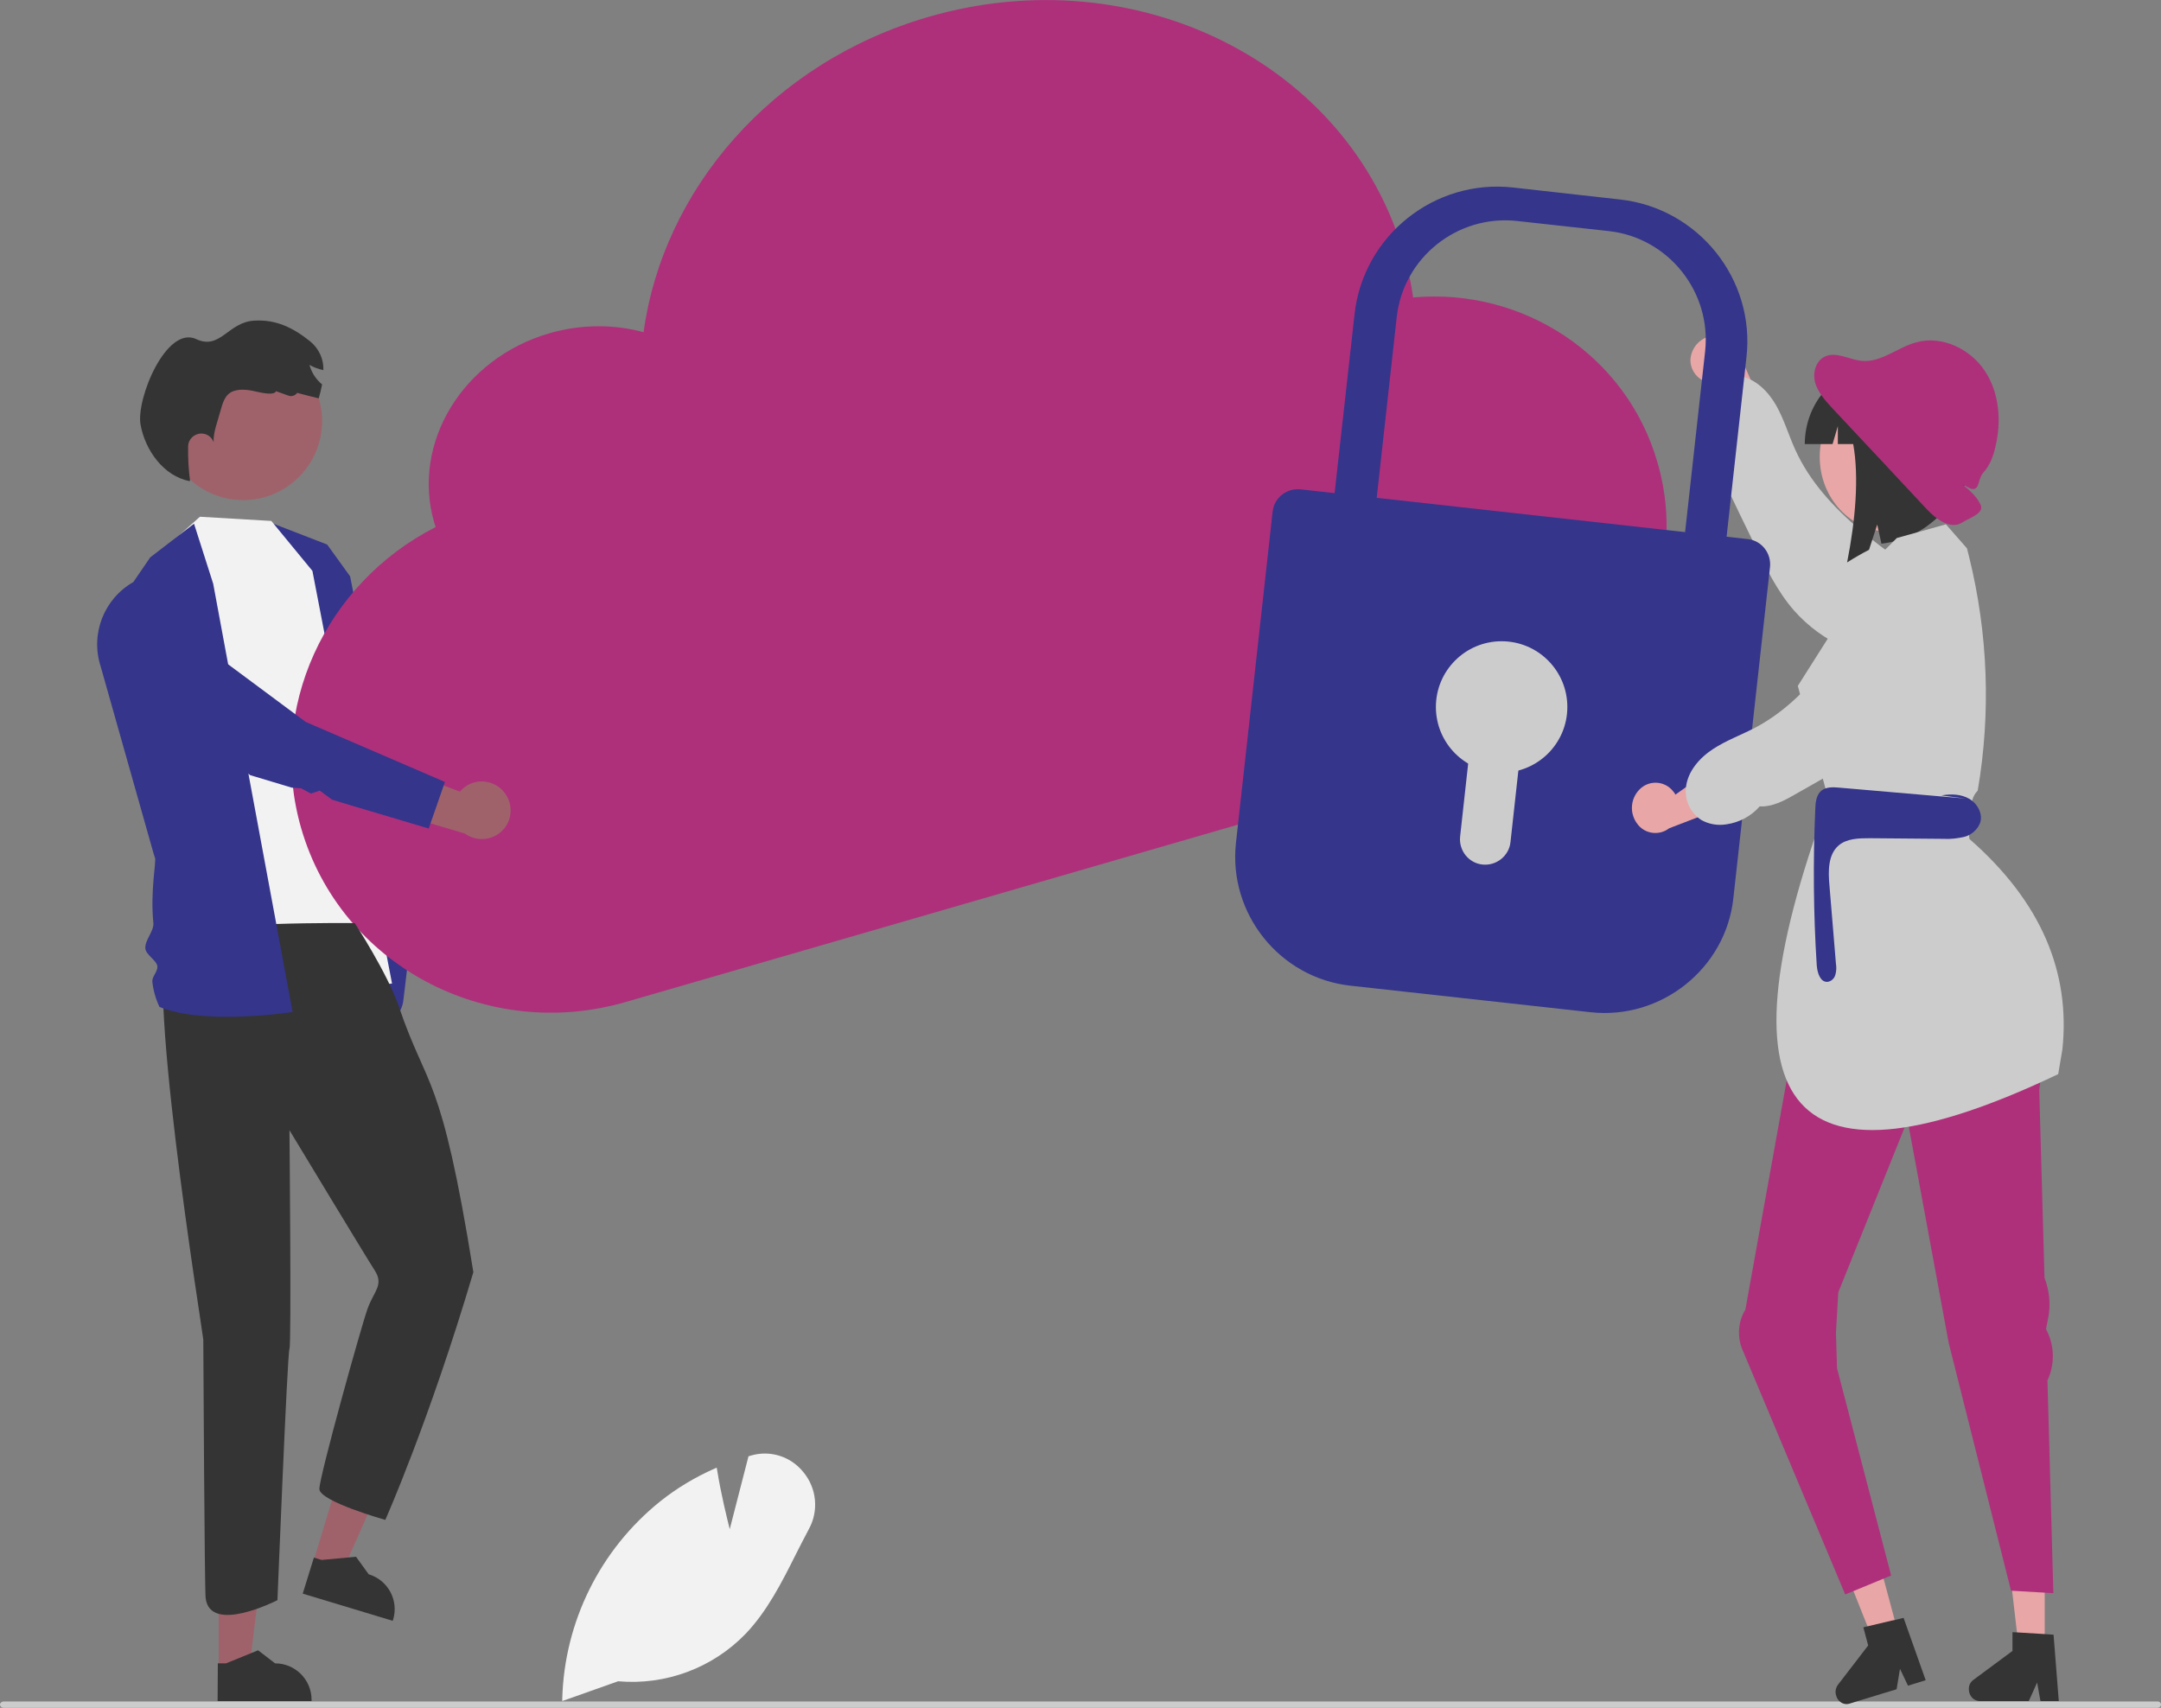
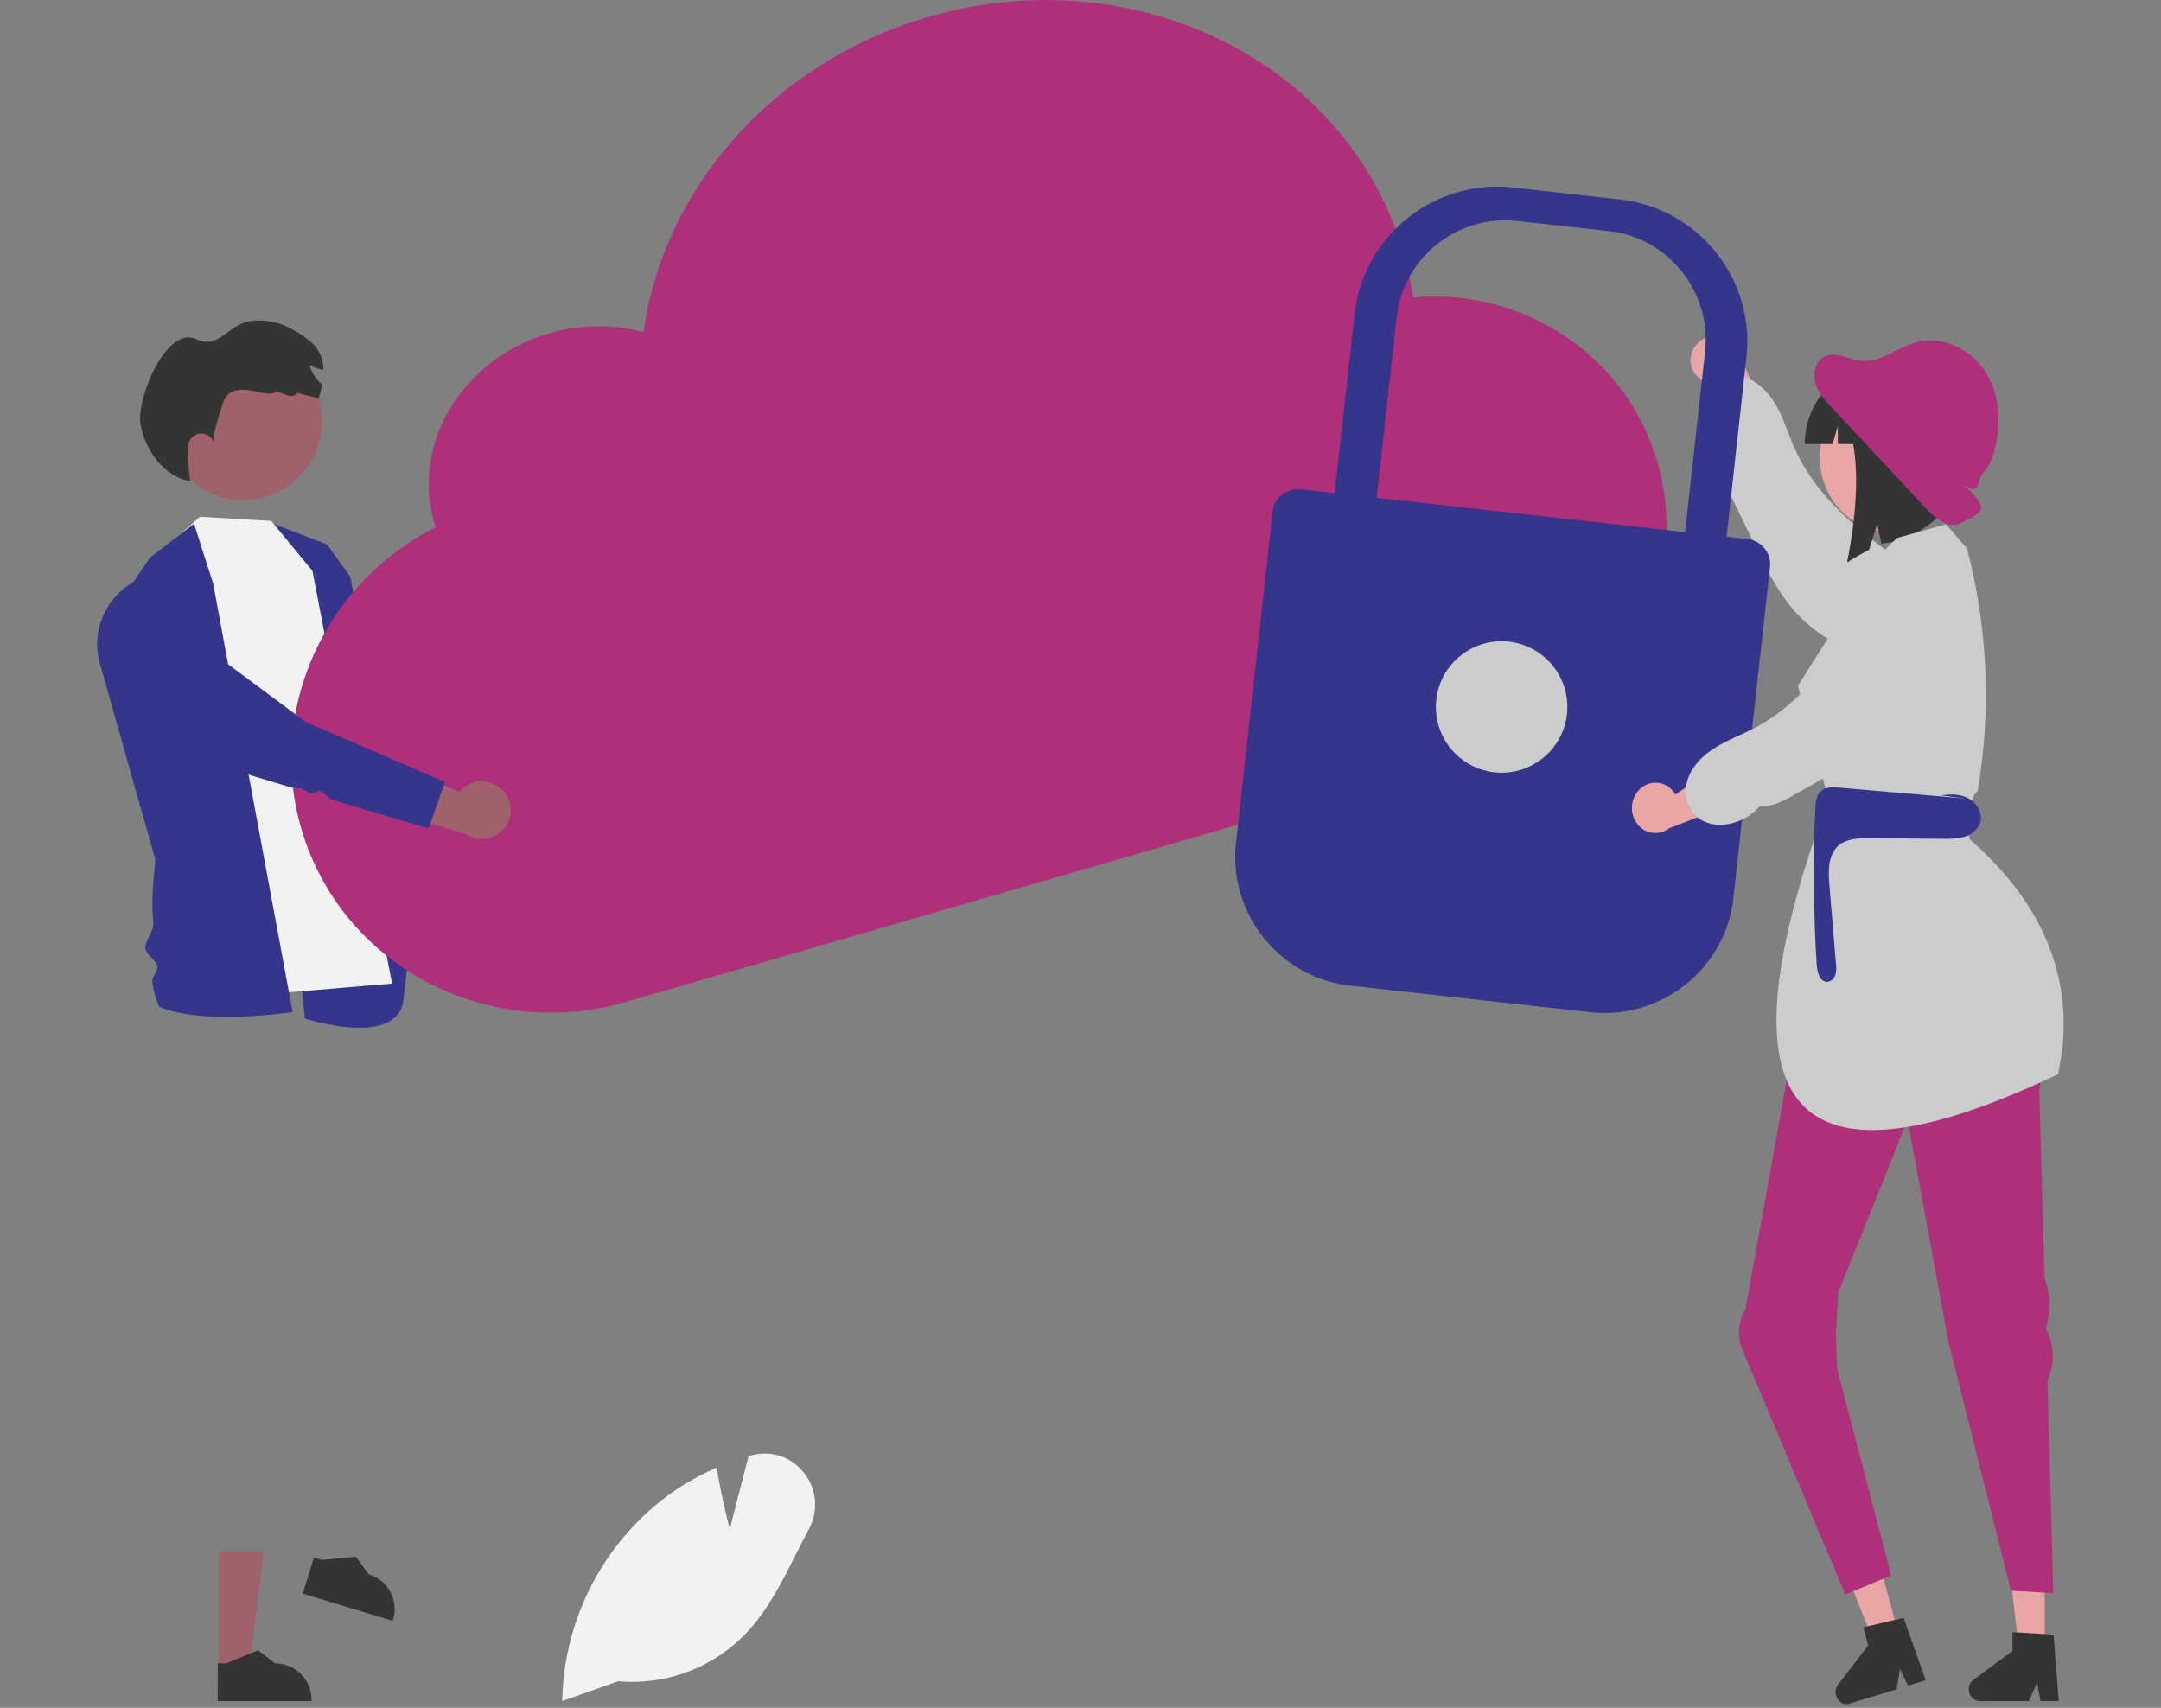
<svg xmlns="http://www.w3.org/2000/svg" id="Layer_2" x="0px" y="0px" viewBox="0 0 1025.8 810.7" style="enable-background:new 0 0 1025.8 810.7;" xml:space="preserve">
  <rect x="0" y="0" width="1025.8" height="810.7" fill="#808080" stroke="none" />
  <style type="text/css">	.st0{fill:#CDCCCC;}	.st1{fill:#34358B;}	.st2{fill:#F2F2F2;}	.st3{fill:#AE307B;}	.st4{fill:#E8A6A6;}	.st5{fill:#403E56;}	.st6{fill:#9F626B;}	.st7{fill:#343434;}</style>
-   <path class="st0" d="M1025.8,809.2c0,0.8-0.8,1.5-1.7,1.5c0,0,0,0,0,0H1.8c-1,0-1.8-0.7-1.8-1.5s0.8-1.5,1.8-1.5H1024 C1025,807.6,1025.8,808.3,1025.8,809.2C1025.8,809.2,1025.8,809.2,1025.8,809.2z" />
  <g>
    <path class="st1" d="M128.7,248.2l26.6,10.3l10.9,15.1l26.5,135.7l-1.1,4.6l2.6,3.5l1,5.3l-2.6,4.4l4.5,5.5c0,0-1.2,4.4-5.6,42  c-2.7,23.2-46.8,8.9-46.8,8.9l-20-205.8L128.7,248.2L128.7,248.2z" />
    <polygon class="st2" points="72,265.8 94.9,245.3 128.8,247.3 148.3,271 186.1,466.9 106.6,473.6  " />
    <path class="st3" d="M670.8,141.2c-1-7-2.5-14-4.5-20.9C640.1,29.8,539.1-20.5,440.8,8c-74.5,21.6-126.1,82.2-135.3,149.7  c-13.9-3.8-29.4-3.9-44.7,0.5c-41.1,11.9-65.6,52.1-54.7,89.8c0.2,0.7,0.5,1.5,0.7,2.2c-52.3,26.6-80.3,86.1-63.8,143.1  c18.8,64.7,87.8,101.6,154.2,82.3l413.2-119.7c59-17.1,93.3-78.1,76.4-136.3C772.1,168.4,722.7,136.5,670.8,141.2z" />
    <path class="st4" d="M802.4,171c0.1,6.1,5.1,10.9,11.1,10.9c0.2,0,0.4,0,0.6,0c0.7,0,1.4-0.1,2.1-0.3l5.3,32.7l21-7.9L826,168.8  c-0.8-5.7-5.9-9.9-11.7-9.5C807.9,159.4,802.7,164.5,802.4,171z" />
    <path class="st0" d="M825.8,178.5c7.6,1.3,13.5,7.3,17.3,13.9c3.8,6.7,5.9,14.1,9.1,21.1c6.8,15.1,18.4,27.6,31.1,38.3  c12,10.1,25.2,18.7,37.8,28c2,4.5,3.3,9.3,3.9,14.2c0.4,5.6-1.1,11.6-5.4,15.2c-4,3.4-9.5,4.3-14.8,4.3  c-20.4,0.2-39.8-8.5-53.3-23.8c-7.9-9.1-13.2-20.1-18.5-30.9c-4.7-9.7-9.4-19.3-14-29c-2.6-5.4-5.3-11.2-4.6-17.1  c-4.3-4.3-7-10.1-7.5-16.2c-0.4-4.2,0.6-8.4,2.8-11.9C813.7,179.8,819.8,177.4,825.8,178.5z" />
    <path class="st1" d="M755,480.5l-114-12.6c-33.6-3.7-58-34.3-54.3-67.8l17.4-157.2c0.7-6.6,6.7-11.3,13.3-10.6l212.2,23.6  c6.6,0.7,11.3,6.7,10.6,13.3l-17.4,157.2C819.2,459.7,788.6,484.2,755,480.5z" />
    <path class="st1" d="M769,94.7L718.1,89c-37.2-4.1-71,22.9-75.1,60.1l-12.4,111.2c-0.7,6.6,4.1,12.5,10.6,13.2l162.3,18  c6.6,0.7,12.5-4,13.2-10.6l12.3-111.2C833.3,132.6,806.2,98.8,769,94.7z M809.4,166.8l-10.7,96.6c-0.7,6.6-6.7,11.3-13.2,10.6  l-122.6-13.6c-6.6-0.7-11.3-6.7-10.6-13.2l10.7-96.6c3.1-28.3,28.8-48.8,57.1-45.7l43.6,4.8C791.9,112.8,812.5,138.5,809.4,166.8z" />
    <path class="st5" d="M921.2,279.9" />
-     <rect x="869.1" y="370.9" class="st6" width="62.5" height="66.9" />
    <polygon class="st4" points="970.6,782.5 958.3,782.5 952.4,731.6 970.6,731.6  " />
    <path class="st7" d="M936.8,797.4l18.5-13.7v-8.9l2.1,0.1l13.2,0.8l4.2,0.3l2.4,30.5l0.1,1h-8.7l-0.2-1l-1.4-7.8l-3.5,7.8l-0.5,1  h-23.2c-1.1,0-2.1-0.4-3-1c-1.4-1.1-2.2-2.8-2.2-4.6C934.5,800.2,935.3,798.4,936.8,797.4z" />
    <polygon class="st4" points="901.1,775.4 889.3,779.1 870.5,731.9 888,726.6  " />
    <path class="st7" d="M872.5,799.7l14.3-18.6l-2.3-8.6l2.1-0.5l11.4-2.7l1.5-0.3l4.1-1l10.5,29.6l-8.4,2.6l-3.8-8l-1.6,9.7l-5.3,1.6  l-14.4,4.4l-2.6,0.8c-1.5,0.5-3.2,0.2-4.4-0.8c-1-0.7-1.7-1.8-2-3C871,803,871.4,801.2,872.5,799.7z" />
    <ellipse class="st4" cx="897" cy="216.9" rx="33.2" ry="35.5" />
    <path class="st7" d="M891.4,173.8h21.4c14.1,0,25.5,13.7,25.5,30.6c10.6,11.4,1.6,12.3-6.8,27.7c-5.5,6.3-15.3,23.2-38.4,26l-2-9.1  l-3.9,12c-3.5,1.8-7,3.8-10.4,6c4-20.3,5.7-40.5,2.9-56.2h-7.3v-8.5l-2.5,8.5h-13.2v0C856.8,190.4,872.3,173.8,891.4,173.8z" />
    <path class="st3" d="M826.7,639.7c-2.1-6-1.5-12.6,1.8-18l28.4-157.5l11.2-59.7h67c0,0,41.9,49.6,32.9,112.9l2.5,89.2  c2.4,6.2,3,12.9,1.7,19.3l-1,5l0.4,0.8c3.7,7.4,3.8,16.1,0.3,23.6l2.8,101l-20.1-1.2l-29.6-117.7l-19.5-105.7l-32.9,81.8l-1.1,19.1  l0.5,16.9l25.7,98.4l-21.8,9L826.7,639.7z" />
    <path class="st0" d="M893.6,262.2l6.8-6.8l23.3-6.5l10,11.4l1.1,4.4c8.9,36.2,10.3,73.8,4,110.6l0,0l0,0c-2.5,2.5-3.4,6.1-2.6,9.6  l0.6,2.5l-0.1,0.1c-1.9,3.2-2.5,7.1-1.8,10.8c34.3,30,47.9,63.5,44.1,99.8l-2,11.8c-123.9,59-165.3,21.4-109.1-130.5l-14.5-53.8  L893.6,262.2z" />
    <path class="st4" d="M794.1,375.5c0.5,0.5,0.9,1.1,1.2,1.7l58.6-41.5l41.9-57c5-7.1,14.6-9,21.9-4.3c7.9,5.1,10.5,16,5.9,24.5l0,0  c-6.9,12.7-15.6,24.2-26,34.2l-33.9,32.6l-71.4,27.5c-4.5,3.5-11.1,2.8-14.7-1.6c-4.2-5-3.9-12.3,0.7-16.9c4.2-4.2,10.9-4.2,15.1,0  C793.7,375,793.9,375.3,794.1,375.5z" />
    <path class="st0" d="M893.5,273.1c5-2.4,10.1-4.9,15.7-5.7s11.6,0.4,15.5,4.3c3.7,3.7,4.9,9.2,5.3,14.4  c1.5,20.3-5.9,40.3-20.3,54.7c-8.6,8.5-19.2,14.5-29.6,20.4l-28,15.9c-5.2,3-10.8,6-16.8,5.7c-4,4.6-9.6,7.6-15.7,8.5  c-4.2,0.7-8.4,0-12.1-2.1c-5.1-3.4-7.9-9.3-7.2-15.4c0.8-7.6,6.4-14,12.8-18.2c6.4-4.2,13.7-6.8,20.5-10.4  c14.6-7.8,26.4-20.2,36.2-33.5c9.8-13.4,17.9-27.9,26.9-41.8" />
    <path class="st1" d="M921.5,377.6c4.5-0.8,9.3-0.7,13.3,1.6c3.9,2.3,6.6,7.2,5.1,11.5c-1.3,3.2-4,5.6-7.3,6.5  c-3.3,0.8-6.7,1.2-10,1l-35-0.3c-5.2,0-11,0.1-14.9,3.5c-5,4.4-4.9,12.2-4.3,18.8l3.1,37.3c0.3,1.8,0.2,3.6-0.3,5.3  c-0.5,1.8-2,3.1-3.8,3.3c-3.4,0.1-4.7-4.3-5-7.7c-1.6-24.8-1.8-49.7-0.7-74.5c0.1-3.1,0.5-6.5,2.8-8.5c2.3-1.9,5.6-1.8,8.6-1.5  l60.3,5.2" />
    <path class="st3" d="M866.2,169.3c5.4-2.6,11.5,1.4,17.5,2c9.2,0.9,17-6.4,25.9-8.8c12.1-3.4,25.7,3.1,32.6,13.6  c6.9,10.4,7.9,23.9,5,36c-1,4.4-2.6,8.8-5.7,12.2c-3,3.4-1.5,8.8-6,7.7l-3.9-2c3.4,2.8,6.8,5.7,8.6,9.7c1.7,4-5.2,6.1-8.9,8.4  c-5.5,3.4-12.3-1.7-16.7-6.4c-14.9-16-29.8-31.9-44.8-47.9c-3.3-3.6-6.7-7.3-8.1-11.9C860.3,177.2,861.8,171.4,866.2,169.3z" />
    <path class="st2" d="M293.4,798.1c22.6,2,44.9-6.3,60.6-22.6c10.2-10.7,17.2-24.5,23.9-37.9c2-3.9,4-7.9,6.1-11.8  c4.7-8.6,3.7-19.2-2.5-26.8c-6-7.6-15.9-10.8-25.2-8l-1,0.3l-8.9,34.6c-1.3-5.2-4.2-16.8-6-28.2l-0.2-1l-0.9,0.4  c-9.3,4.1-18,9.3-25.9,15.6c-28.5,22.9-45.5,57.1-46.5,93.7l0,1.1L293.4,798.1z" />
    <polygon class="st6" points="103.8,792.4 118.3,792.4 125.2,736.5 103.8,736.5  " />
    <path class="st7" d="M103.3,807.5l44.6,0v-0.6c0-9.6-7.8-17.3-17.3-17.3h0l-8.1-6.2l-15.2,6.2l-3.9,0L103.3,807.5z" />
-     <polygon class="st6" points="148.5,742.1 162.4,746.3 185.2,694.8 164.7,688.6  " />
    <path class="st7" d="M143.7,756.5l42.7,12.9l0.2-0.5c2.8-9.2-2.4-18.8-11.6-21.6l0,0l-6-8.3l-16.3,1.5l-3.7-1.1L143.7,756.5z" />
-     <path class="st7" d="M168.4,438.2c0,0,15.5,23.7,21,39.8c13.4,39.5,19.9,30,35.3,125.9c-21,70.9-41.8,117.6-41.8,117.6  s-31.3-8.8-31.3-14.7c0-5.9,19.9-77.3,22.9-85.6s7.8-11.2,3.4-18.1c-4.4-6.8-40.5-66.6-40.5-66.6s1,101.9,0,103.8  c-1,2-5.7,119.3-5.7,119.3s-32.1,16.5-34.1-1.1c-0.5-4.4-1.1-120.7-1.1-122.6S66.9,452,81.1,444.6  C95.2,437.3,168.4,438.2,168.4,438.2L168.4,438.2z" />
    <path class="st1" d="M92.1,248.6l-20.8,16l-8,11.7c-14,8-20.5,24.7-15.5,40.1L73,405.5l0.6,1.8c0.6,1.8-2.3,15.8-0.8,30.8  c0.4,3.9-4.2,8.3-3.8,12.2c0.3,3,5.4,5.6,5.7,8.4c0.2,2.5-2.5,4.9-2.4,7.1c0.4,4.2,1.6,8.3,3.4,12.2c21.6,8.9,63.2,2.4,63.2,2.4  l-37.7-203.3L92.1,248.6L92.1,248.6z" />
    <circle class="st6" cx="115.4" cy="199.9" r="37.5" />
    <path class="st7" d="M66.7,201.5c2.2,12.3,11,24.5,23.3,26.9l0.2-0.3c-0.7-5.3-1-10.7-0.9-16.1c0-3.5,2.9-6.2,6.3-6.2  c2.6,0,4.9,1.6,5.8,4.1c-0.2-4.7,1.8-9.5,3-14c1.3-4.5,2.2-8.8,6.6-10.3c3.7-1.2,7.8-0.4,11.6,0.5c5.3,1.2,8,0.9,8.4-0.4  c2,0.7,3.9,1.4,5.9,2.1c1.5,0.6,3.2,0,4.2-1.3l0,0c3.4,0.9,6.8,1.8,10.2,2.6c0.6-2.2,1.2-4.4,1.6-6.6c-2.9-2.4-5-5.6-6-9.3  c2,1.2,4.3,2,6.6,2.5c0.2-5.2-2.1-10.2-6.2-13.6c-8.1-6.5-16.2-10.5-26.5-9.9c-12.5,0.6-16.2,14.1-27.6,8.8  C79,154.3,64.6,189.2,66.7,201.5z" />
    <path class="st6" d="M239.1,375.8c-4.8-5.7-13.4-6.5-19.1-1.7c-0.6,0.5-1.2,1.1-1.7,1.7l-45.1-17.1l5.5,24.5l42,12.5  c6.1,4.4,14.6,3.1,19.1-3C243.5,387.6,243.2,380.7,239.1,375.8L239.1,375.8z" />
    <path class="st1" d="M203.5,393.3l7.7-22.1l-66.1-28.5l-82.1-61l-10.4,12.8c-5.7,7.1-4.6,17.4,2.4,23.1c0.2,0.2,0.5,0.4,0.7,0.5  l63.1,49.9l0.1,0l19.6,5.9l4.4,0.3l4.7,2.5l4.2-1.4l5.8,4.3l6.6,2L203.5,393.3z" />
    <circle class="st0" cx="712.8" cy="335.6" r="31.2" />
-     <path class="st0" d="M703.7,410.4L703.7,410.4c-6.6-0.7-11.3-6.7-10.6-13.3l5.7-51.7c0.7-6.6,6.7-11.3,13.3-10.6l0,0  c6.6,0.7,11.3,6.7,10.6,13.3l-5.7,51.7C716.3,406.3,710.3,411.1,703.7,410.4z" />
  </g>
</svg>